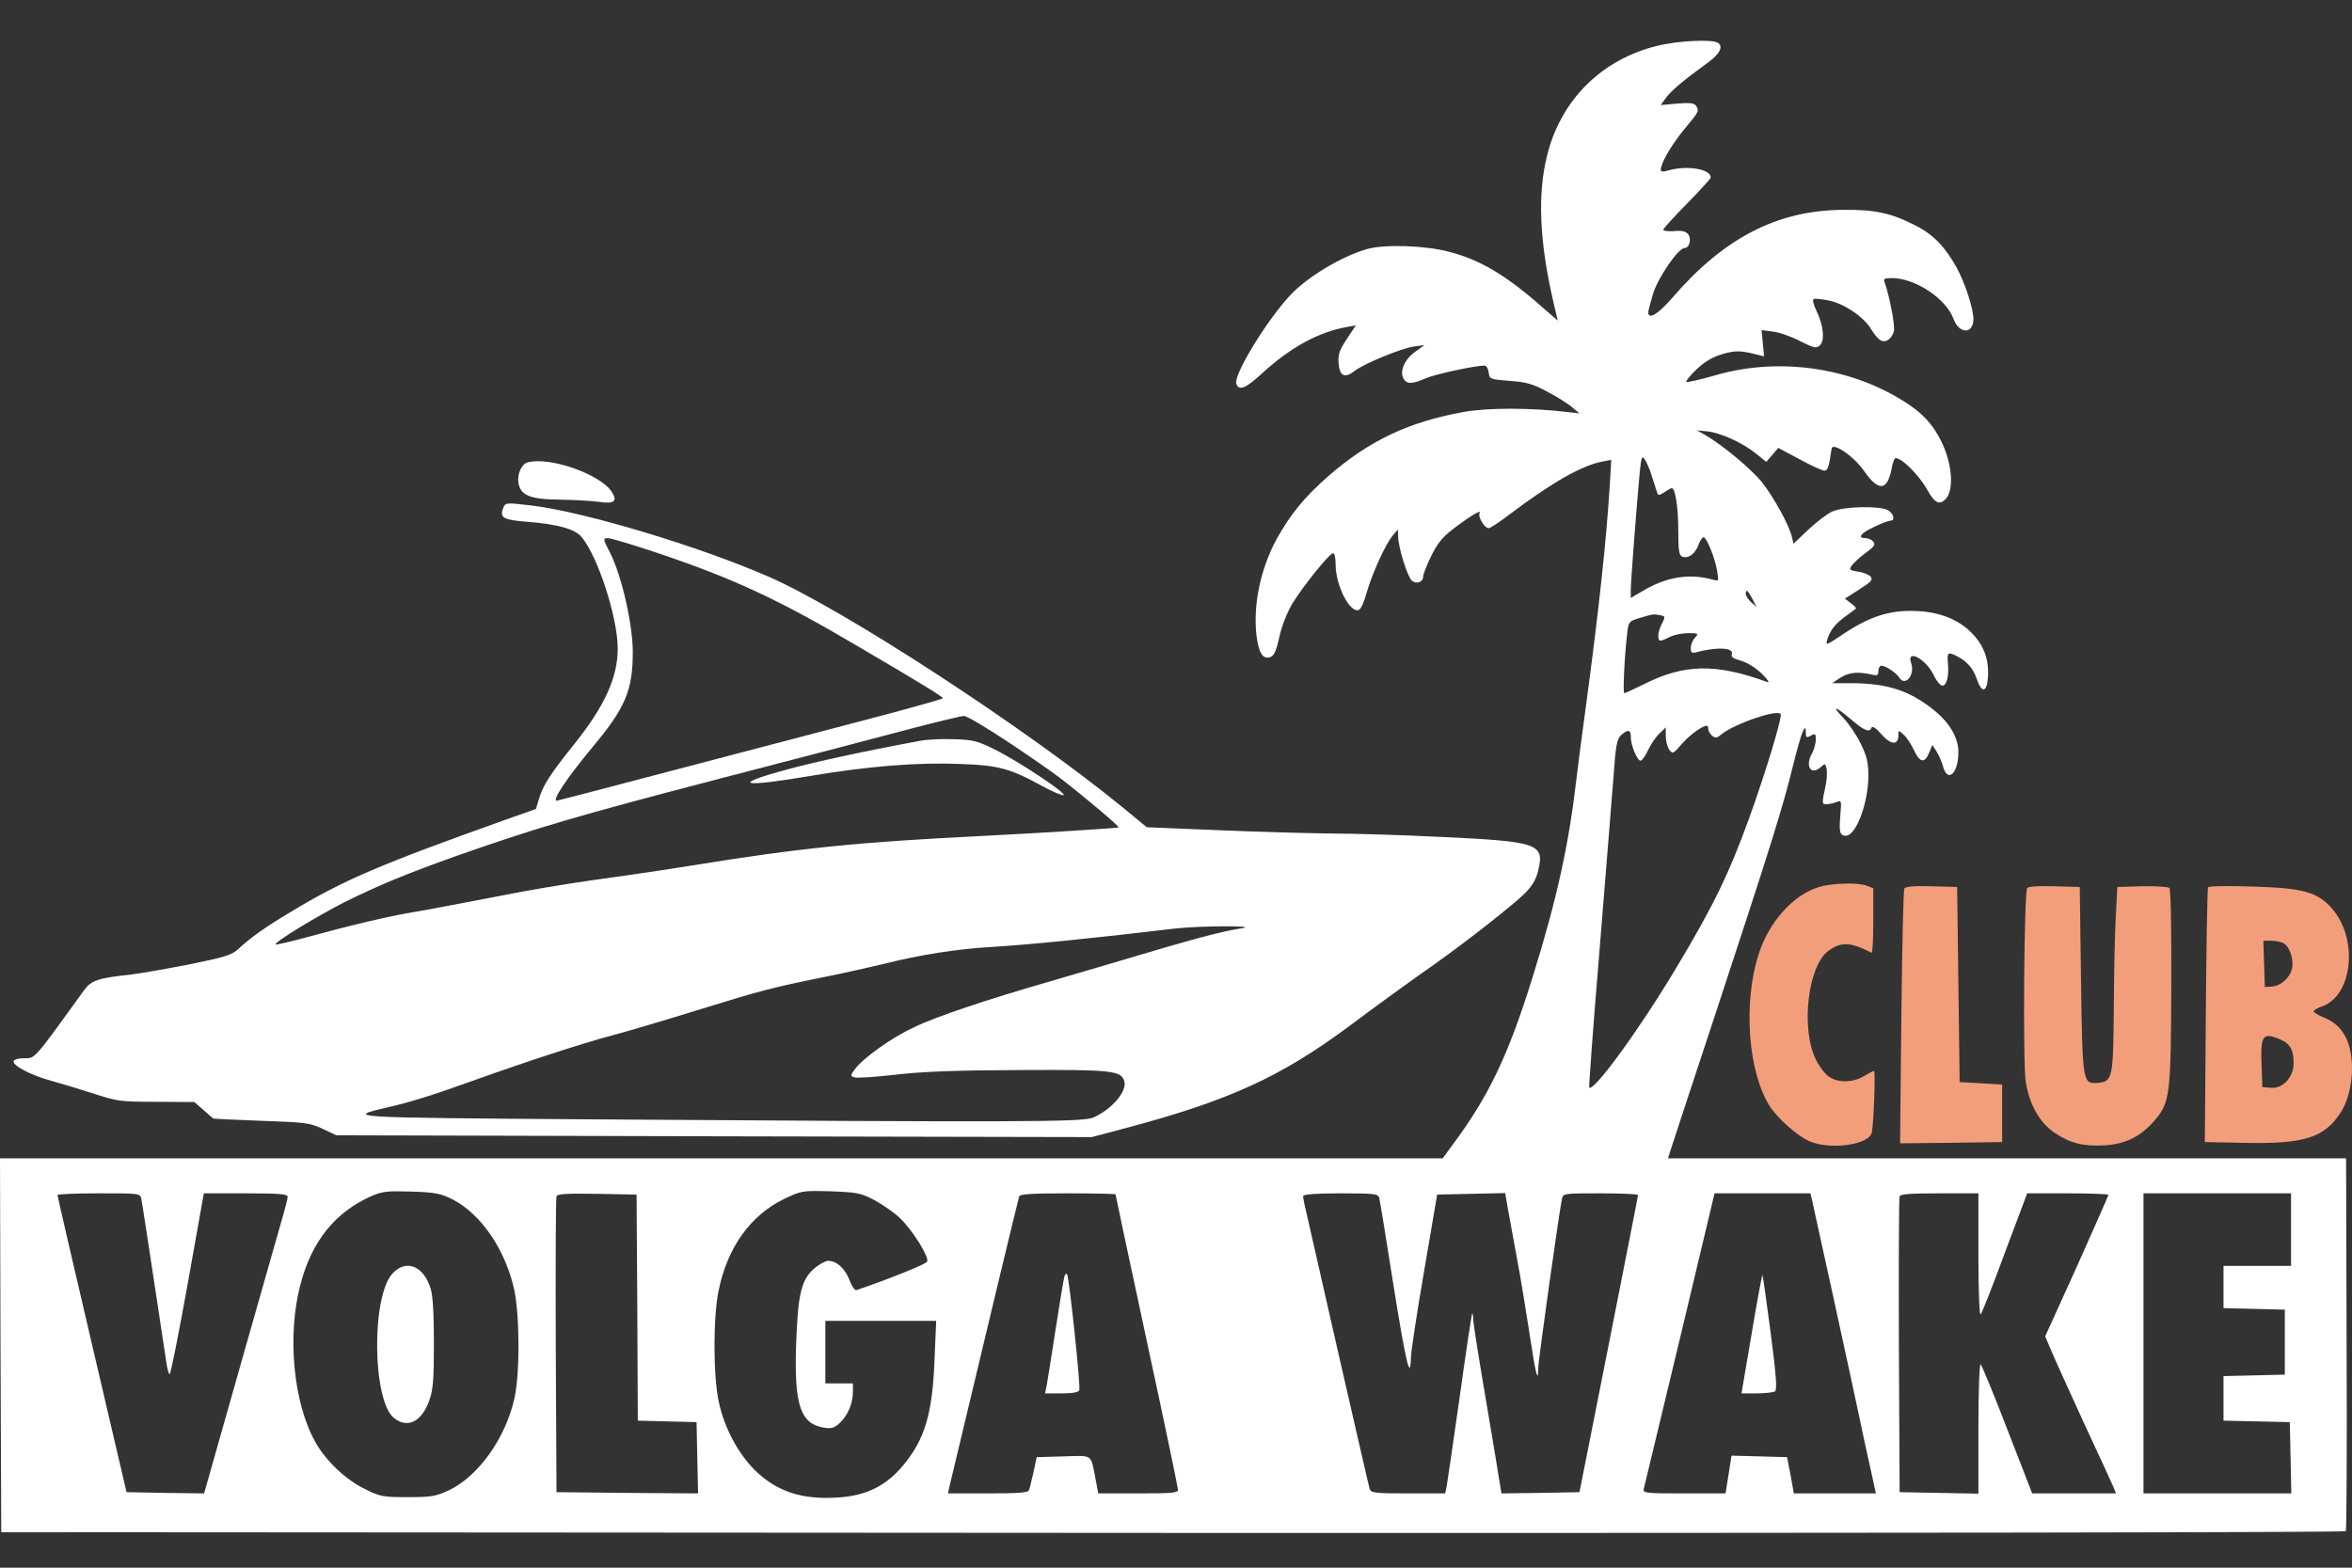
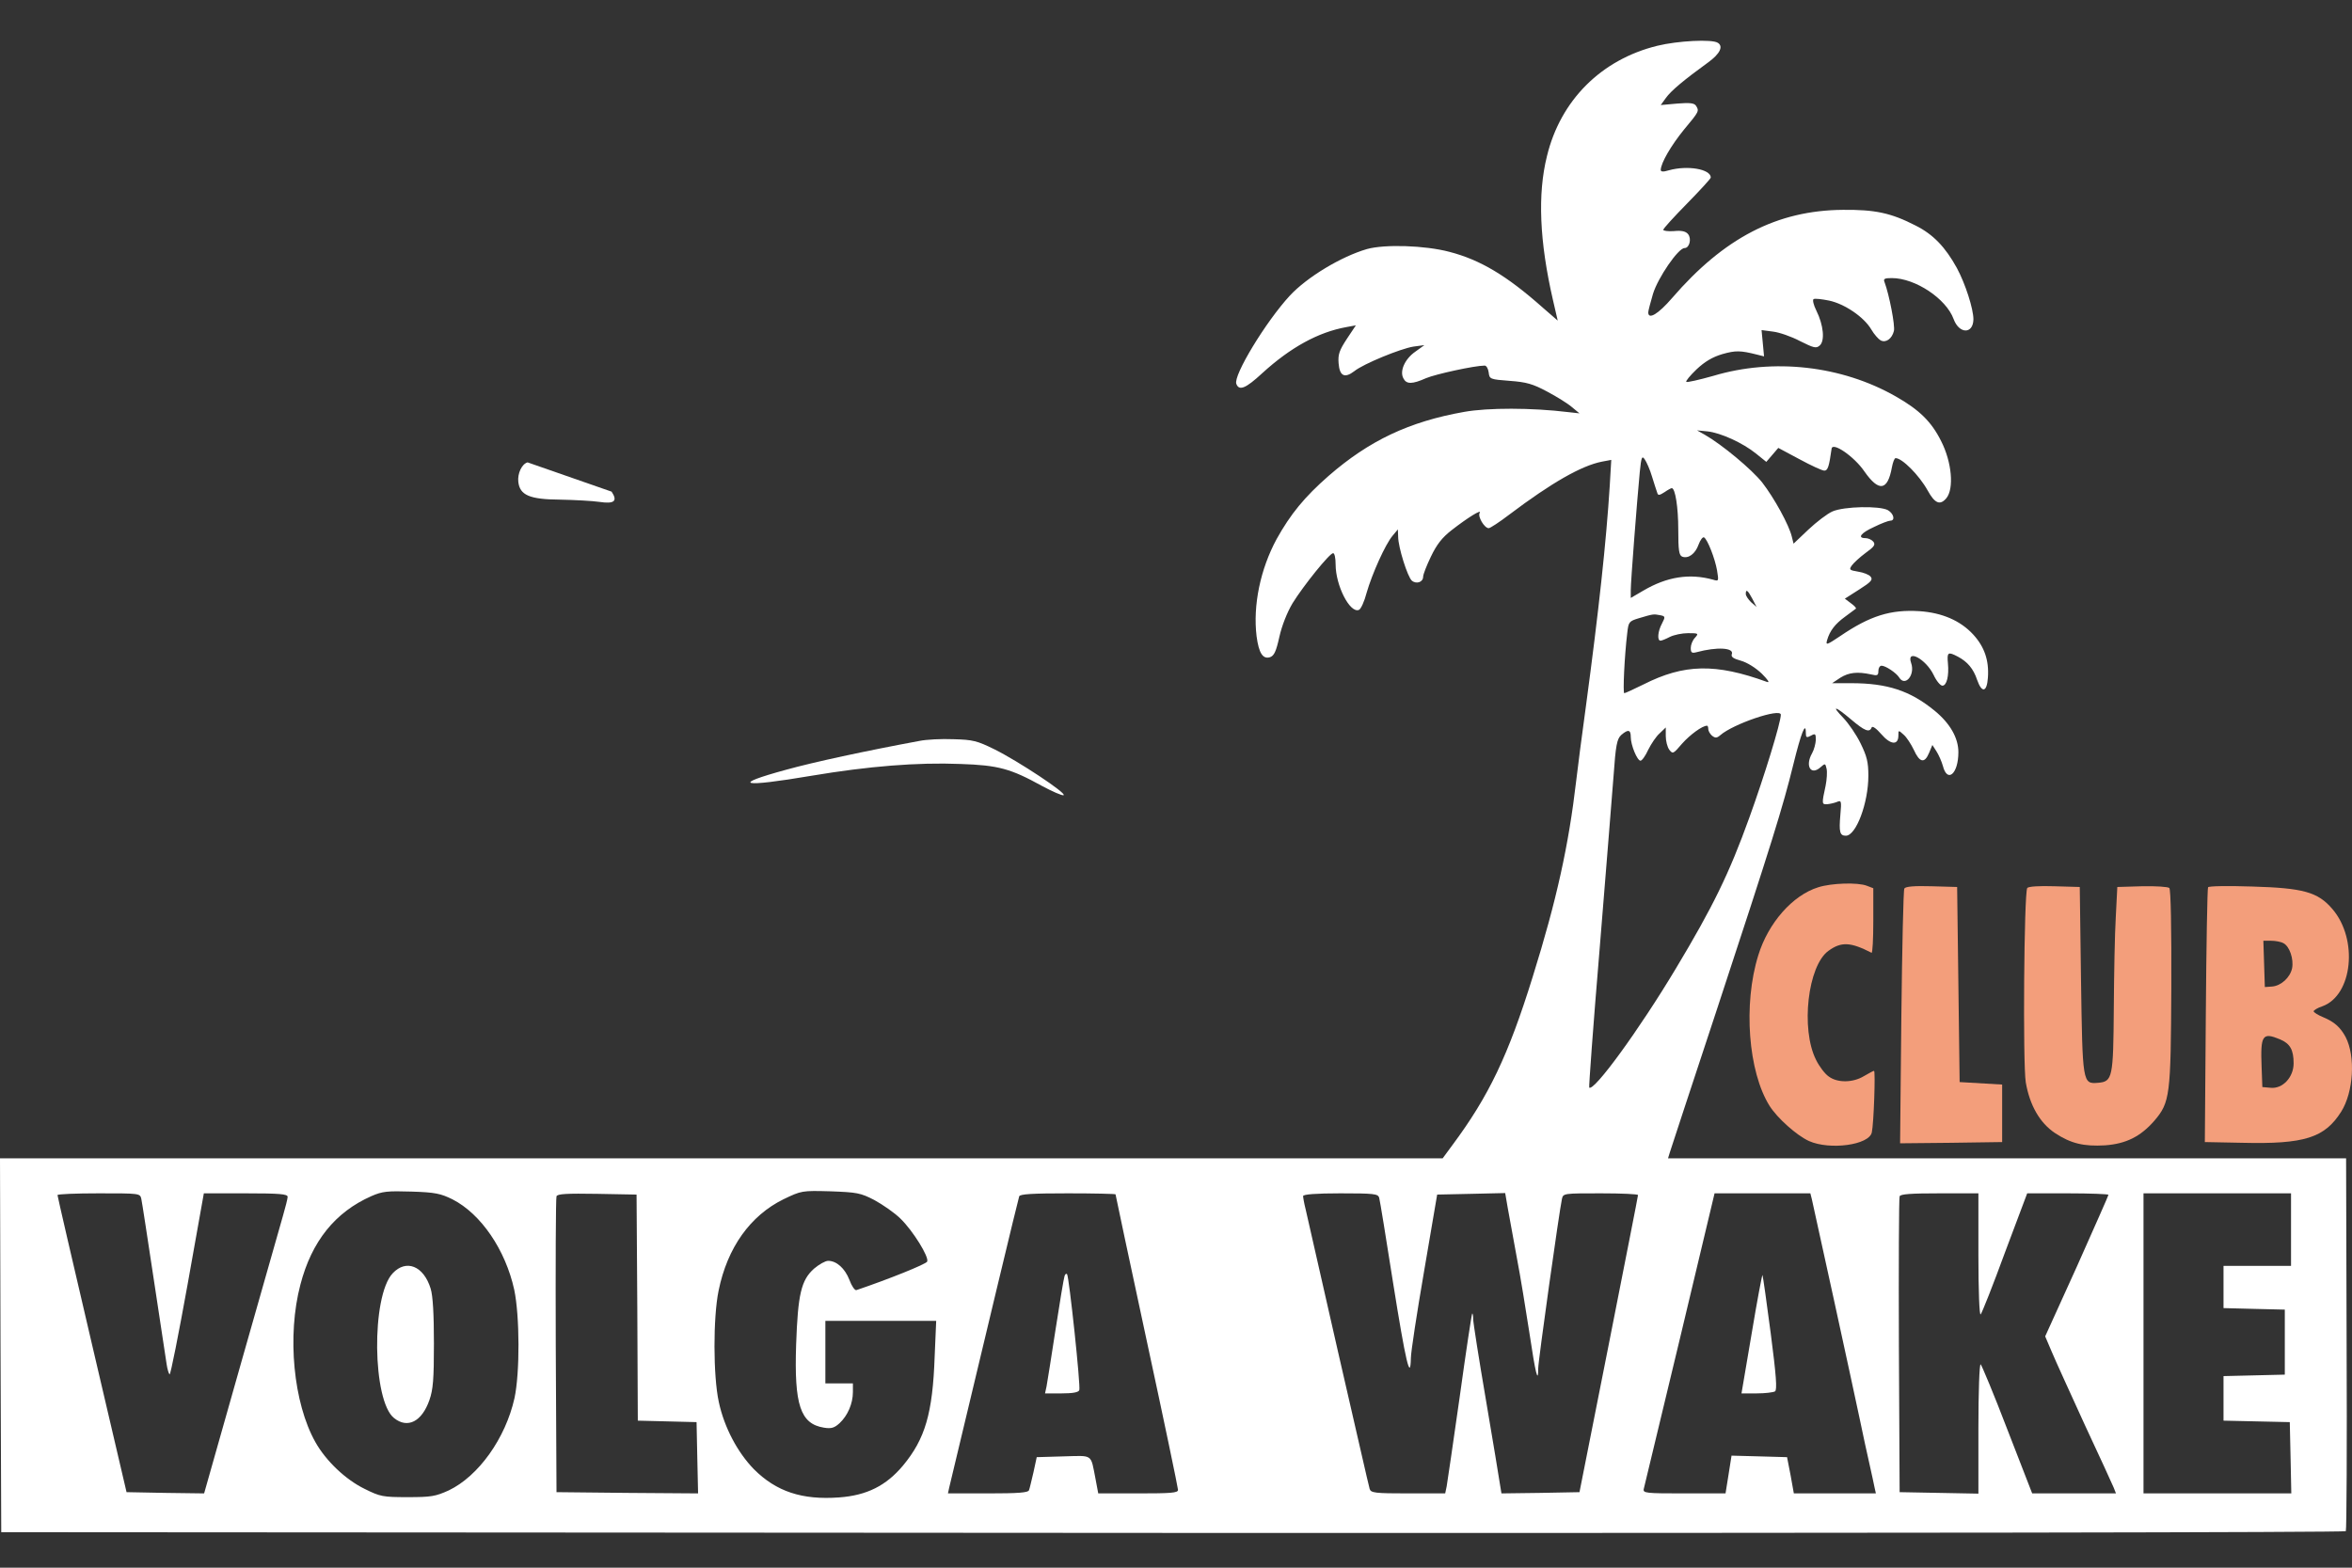
<svg xmlns="http://www.w3.org/2000/svg" width="51" height="34" viewBox="0 0 51 34" fill="none">
  <rect x="0" y="0" width="51" height="34" fill="#333333" stroke="none" />
  <path d="M35.936 0.993C34.721 1.291 33.837 2.175 33.544 3.385C33.338 4.209 33.381 5.234 33.674 6.508L33.777 6.953L33.452 6.671C32.671 5.977 32.096 5.635 31.429 5.462C30.897 5.321 30.024 5.294 29.639 5.402C29.08 5.565 28.343 6.009 27.969 6.411C27.448 6.975 26.738 8.146 26.808 8.325C26.868 8.483 27.009 8.428 27.372 8.092C27.985 7.533 28.587 7.203 29.194 7.094L29.4 7.056L29.205 7.349C29.042 7.599 29.01 7.685 29.026 7.881C29.048 8.157 29.156 8.211 29.368 8.049C29.563 7.891 30.371 7.561 30.648 7.517L30.886 7.485L30.691 7.626C30.463 7.783 30.344 8.049 30.431 8.206C30.496 8.336 30.621 8.336 30.924 8.201C31.13 8.114 31.977 7.929 32.193 7.929C32.231 7.929 32.269 7.994 32.28 8.076C32.297 8.222 32.307 8.228 32.736 8.26C33.099 8.287 33.235 8.325 33.549 8.493C33.755 8.602 33.999 8.754 34.086 8.83L34.249 8.965L34.005 8.938C33.213 8.841 32.264 8.841 31.749 8.933C30.556 9.144 29.688 9.556 28.809 10.321C28.289 10.777 27.985 11.146 27.681 11.693C27.329 12.344 27.166 13.13 27.247 13.797C27.296 14.166 27.383 14.302 27.54 14.253C27.627 14.22 27.67 14.134 27.741 13.814C27.795 13.57 27.909 13.282 28.028 13.082C28.267 12.697 28.831 11.997 28.907 11.997C28.939 11.997 28.961 12.105 28.961 12.241C28.961 12.697 29.27 13.304 29.465 13.228C29.509 13.212 29.585 13.044 29.634 12.854C29.753 12.442 30.04 11.802 30.198 11.617L30.311 11.482L30.317 11.639C30.317 11.867 30.523 12.518 30.615 12.594C30.713 12.675 30.859 12.626 30.859 12.507C30.859 12.458 30.935 12.263 31.027 12.073C31.152 11.812 31.266 11.661 31.483 11.493C31.825 11.227 32.139 11.032 32.085 11.124C32.036 11.2 32.188 11.455 32.28 11.455C32.313 11.455 32.513 11.324 32.725 11.162C33.647 10.467 34.292 10.099 34.737 10.012L34.938 9.974L34.905 10.538C34.829 11.748 34.666 13.255 34.39 15.305C34.303 15.945 34.206 16.677 34.178 16.932C34.016 18.326 33.755 19.519 33.235 21.184C32.703 22.898 32.28 23.777 31.494 24.834L31.282 25.122H15.641H0L0.011 29.173L0.027 33.23L25.43 33.246C40.551 33.251 50.85 33.235 50.866 33.208C50.883 33.181 50.893 31.348 50.883 29.14L50.872 25.122H43.517H36.169L36.207 24.997C36.228 24.932 36.689 23.522 37.237 21.868C38.419 18.277 38.658 17.507 38.886 16.58C39.054 15.896 39.157 15.636 39.157 15.891C39.157 15.999 39.173 16.005 39.266 15.956C39.363 15.902 39.374 15.913 39.374 16.048C39.369 16.13 39.336 16.26 39.293 16.336C39.135 16.612 39.266 16.829 39.477 16.639C39.575 16.553 39.58 16.553 39.607 16.672C39.623 16.742 39.613 16.905 39.586 17.041C39.499 17.437 39.504 17.448 39.618 17.442C39.678 17.437 39.775 17.415 39.83 17.393C39.927 17.35 39.933 17.372 39.906 17.67C39.873 18.049 39.895 18.125 40.025 18.125C40.247 18.125 40.513 17.415 40.513 16.824C40.513 16.526 40.48 16.401 40.345 16.124C40.253 15.934 40.084 15.69 39.971 15.571C39.699 15.289 39.786 15.305 40.139 15.604C40.432 15.853 40.54 15.896 40.584 15.777C40.6 15.739 40.681 15.793 40.795 15.924C40.996 16.157 41.164 16.168 41.164 15.951C41.164 15.831 41.164 15.831 41.278 15.934C41.343 15.989 41.44 16.14 41.5 16.265C41.625 16.542 41.733 16.564 41.831 16.325L41.901 16.157L41.988 16.292C42.037 16.368 42.102 16.515 42.129 16.612C42.227 16.992 42.465 16.78 42.465 16.314C42.465 16.005 42.286 15.69 41.95 15.414C41.419 14.98 40.925 14.817 40.139 14.817H39.727L39.906 14.698C40.09 14.584 40.274 14.562 40.573 14.627C40.708 14.66 40.73 14.649 40.73 14.551C40.73 14.486 40.762 14.438 40.8 14.438C40.887 14.438 41.12 14.595 41.18 14.692C41.31 14.904 41.533 14.638 41.44 14.378C41.332 14.063 41.76 14.291 41.928 14.638C41.988 14.768 42.075 14.871 42.118 14.871C42.211 14.871 42.265 14.66 42.238 14.383C42.216 14.145 42.238 14.128 42.455 14.242C42.661 14.351 42.791 14.503 42.872 14.747C42.975 15.04 43.084 15.012 43.105 14.698C43.133 14.324 43.029 14.025 42.785 13.76C42.509 13.461 42.113 13.288 41.619 13.255C40.996 13.217 40.551 13.353 39.9 13.797C39.607 13.993 39.586 13.998 39.618 13.884C39.678 13.678 39.792 13.532 40.009 13.374C40.123 13.288 40.225 13.212 40.242 13.201C40.258 13.19 40.209 13.136 40.133 13.082L40.003 12.984L40.318 12.783C40.573 12.621 40.616 12.572 40.562 12.507C40.529 12.463 40.404 12.415 40.291 12.398C40.101 12.366 40.09 12.355 40.155 12.263C40.193 12.209 40.329 12.084 40.453 11.992C40.643 11.856 40.67 11.812 40.621 11.748C40.584 11.704 40.508 11.671 40.453 11.671C40.264 11.671 40.35 11.558 40.638 11.428C40.79 11.352 40.952 11.292 40.99 11.292C41.099 11.292 41.066 11.14 40.936 11.064C40.752 10.966 39.987 10.983 39.737 11.091C39.623 11.14 39.39 11.319 39.211 11.487L38.891 11.791L38.853 11.639C38.794 11.389 38.474 10.804 38.213 10.467C37.986 10.18 37.335 9.638 36.961 9.426L36.798 9.334L37.026 9.356C37.313 9.388 37.79 9.605 38.078 9.838L38.3 10.017L38.43 9.866L38.56 9.714L39.016 9.958C39.266 10.093 39.51 10.207 39.558 10.207C39.634 10.207 39.661 10.12 39.716 9.73C39.737 9.578 40.209 9.904 40.426 10.223C40.741 10.674 40.931 10.646 41.023 10.137C41.044 10.028 41.077 9.936 41.104 9.936C41.245 9.936 41.614 10.305 41.798 10.636C41.956 10.923 42.069 10.966 42.205 10.804C42.373 10.598 42.324 10.023 42.091 9.567C41.88 9.144 41.619 8.889 41.104 8.596C39.933 7.929 38.452 7.761 37.15 8.152C36.841 8.239 36.581 8.298 36.565 8.282C36.548 8.266 36.646 8.146 36.787 8.011C36.966 7.843 37.129 7.745 37.346 7.68C37.633 7.599 37.736 7.599 38.099 7.691L38.251 7.729L38.224 7.441L38.197 7.159L38.447 7.192C38.582 7.208 38.848 7.3 39.032 7.398C39.325 7.544 39.38 7.561 39.455 7.496C39.575 7.398 39.542 7.051 39.385 6.736C39.325 6.617 39.298 6.503 39.325 6.487C39.352 6.47 39.504 6.487 39.661 6.519C39.998 6.59 40.421 6.877 40.578 7.148C40.638 7.251 40.73 7.354 40.779 7.382C40.893 7.441 41.023 7.349 41.066 7.181C41.099 7.072 40.963 6.384 40.865 6.123C40.833 6.047 40.86 6.031 41.023 6.031C41.527 6.031 42.2 6.476 42.362 6.921C42.482 7.246 42.785 7.251 42.791 6.926C42.791 6.698 42.617 6.156 42.433 5.814C42.183 5.359 41.918 5.082 41.538 4.892C41.001 4.616 40.654 4.545 39.965 4.551C38.533 4.561 37.384 5.158 36.256 6.465C35.957 6.812 35.74 6.942 35.74 6.774C35.74 6.742 35.789 6.557 35.843 6.373C35.952 6.02 36.391 5.38 36.527 5.38C36.635 5.38 36.684 5.174 36.603 5.077C36.554 5.017 36.462 4.995 36.299 5.012C36.169 5.022 36.066 5.006 36.066 4.984C36.066 4.957 36.299 4.702 36.581 4.415C36.863 4.128 37.096 3.873 37.096 3.851C37.096 3.667 36.592 3.58 36.185 3.694C36.06 3.732 36.011 3.726 36.011 3.683C36.017 3.531 36.234 3.157 36.516 2.81C36.847 2.414 36.847 2.408 36.776 2.294C36.738 2.235 36.641 2.224 36.37 2.246L36.011 2.278L36.125 2.121C36.234 1.969 36.511 1.736 37.042 1.351C37.297 1.166 37.373 1.004 37.248 0.928C37.123 0.846 36.38 0.884 35.936 0.993ZM35.822 10.337C35.87 10.489 35.919 10.646 35.936 10.69C35.952 10.75 35.984 10.744 36.093 10.674C36.163 10.625 36.234 10.587 36.25 10.587C36.326 10.587 36.391 11.005 36.391 11.482C36.391 11.937 36.407 12.046 36.478 12.073C36.608 12.122 36.76 12.013 36.831 11.812C36.868 11.71 36.923 11.639 36.95 11.655C37.026 11.699 37.188 12.116 37.232 12.371C37.27 12.604 37.27 12.61 37.145 12.572C36.635 12.431 36.147 12.507 35.632 12.81L35.361 12.968V12.794C35.361 12.61 35.496 10.869 35.556 10.24C35.589 9.909 35.605 9.876 35.664 9.963C35.702 10.017 35.778 10.185 35.822 10.337ZM37.996 12.984L38.089 13.163L37.969 13.06C37.91 13 37.855 12.924 37.855 12.881C37.855 12.767 37.899 12.8 37.996 12.984ZM36.039 13.521C35.946 13.689 35.93 13.895 36.006 13.895C36.033 13.895 36.125 13.857 36.207 13.814C36.294 13.77 36.472 13.732 36.603 13.732C36.831 13.732 36.836 13.738 36.755 13.83C36.7 13.884 36.662 13.987 36.662 14.052C36.662 14.155 36.684 14.172 36.787 14.145C37.232 14.025 37.606 14.047 37.552 14.188C37.53 14.248 37.59 14.286 37.747 14.329C37.883 14.367 38.067 14.481 38.203 14.611C38.338 14.747 38.382 14.812 38.316 14.79C37.199 14.383 36.516 14.399 35.637 14.844C35.426 14.947 35.241 15.034 35.22 15.034C35.187 15.034 35.225 14.22 35.285 13.727C35.312 13.488 35.323 13.472 35.54 13.407C35.849 13.315 35.854 13.315 35.995 13.342C36.109 13.364 36.115 13.374 36.039 13.521ZM38.615 15.501C38.615 15.669 38.257 16.835 37.931 17.735C37.498 18.939 37.14 19.671 36.342 21C35.54 22.339 34.558 23.684 34.46 23.587C34.45 23.576 34.547 22.236 34.683 20.615C34.813 18.988 34.954 17.296 34.986 16.851C35.035 16.151 35.062 16.026 35.155 15.94C35.306 15.81 35.361 15.826 35.361 15.983C35.361 16.162 35.502 16.498 35.572 16.498C35.605 16.498 35.681 16.39 35.74 16.26C35.805 16.13 35.914 15.967 35.99 15.902L36.12 15.777V15.961C36.12 16.07 36.153 16.2 36.196 16.26C36.272 16.357 36.283 16.352 36.472 16.13C36.646 15.934 36.912 15.739 37.015 15.739C37.031 15.739 37.042 15.772 37.042 15.815C37.042 15.853 37.08 15.918 37.123 15.956C37.194 16.01 37.226 16.01 37.302 15.945C37.579 15.701 38.615 15.349 38.615 15.501ZM9.811 26.011C10.429 26.326 10.961 27.107 11.151 27.974C11.27 28.544 11.275 29.77 11.156 30.323C10.961 31.196 10.375 32.015 9.73 32.324C9.442 32.454 9.35 32.47 8.84 32.47C8.303 32.47 8.244 32.459 7.907 32.291C7.495 32.091 7.067 31.684 6.839 31.277C6.362 30.431 6.221 28.967 6.514 27.86C6.758 26.922 7.267 26.288 8.054 25.941C8.292 25.837 8.401 25.827 8.922 25.843C9.437 25.859 9.556 25.886 9.811 26.011ZM18.96 26.027C19.139 26.125 19.4 26.304 19.53 26.434C19.796 26.694 20.148 27.259 20.105 27.361C20.083 27.416 19.259 27.747 18.57 27.98C18.537 27.991 18.467 27.893 18.418 27.757C18.32 27.508 18.141 27.345 17.957 27.345C17.897 27.345 17.762 27.421 17.653 27.513C17.371 27.763 17.301 28.072 17.263 29.162C17.219 30.469 17.355 30.881 17.865 30.963C18.027 30.99 18.093 30.968 18.206 30.865C18.38 30.702 18.494 30.442 18.494 30.192V30.003H18.196H17.897V29.325V28.647H19.096H20.3L20.267 29.417C20.224 30.654 20.061 31.207 19.579 31.787C19.215 32.221 18.798 32.432 18.196 32.476C17.393 32.535 16.834 32.351 16.346 31.863C15.994 31.5 15.706 30.963 15.587 30.41C15.462 29.84 15.462 28.571 15.582 27.991C15.771 27.058 16.27 26.364 16.986 26.011C17.382 25.821 17.387 25.821 18.006 25.837C18.581 25.859 18.657 25.87 18.96 26.027ZM3.064 26C3.08 26.071 3.2 26.857 3.335 27.752C3.471 28.647 3.596 29.471 3.612 29.58C3.628 29.694 3.661 29.797 3.677 29.808C3.699 29.818 3.872 28.94 4.068 27.855L4.42 25.881H5.326C6.069 25.881 6.237 25.897 6.237 25.957C6.237 26 6.188 26.185 6.134 26.374C6.08 26.564 5.673 27.996 5.228 29.558L4.426 32.389L3.585 32.378L2.744 32.362L1.996 29.162C1.584 27.399 1.247 25.946 1.247 25.919C1.247 25.897 1.649 25.881 2.142 25.881C3.026 25.881 3.037 25.881 3.064 26ZM13.819 28.359L13.83 30.811L14.47 30.827L15.104 30.843L15.12 31.619L15.137 32.389L13.602 32.378L12.067 32.362L12.051 29.189C12.045 27.443 12.051 25.984 12.067 25.946C12.083 25.892 12.295 25.881 12.946 25.892L13.803 25.908L13.819 28.359ZM24.189 25.903C24.189 25.913 24.492 27.345 24.866 29.081C25.241 30.816 25.544 32.27 25.544 32.313C25.544 32.378 25.392 32.389 24.682 32.389H23.814L23.755 32.075C23.646 31.521 23.711 31.57 23.06 31.586L22.48 31.603L22.41 31.928C22.366 32.107 22.328 32.286 22.312 32.319C22.301 32.373 22.073 32.389 21.422 32.389H20.555L20.582 32.264C21.336 29.102 22.079 26 22.1 25.946C22.117 25.897 22.383 25.881 23.158 25.881C23.722 25.881 24.189 25.892 24.189 25.903ZM29.905 25.973C29.921 26.027 30.057 26.863 30.209 27.833C30.48 29.531 30.583 29.976 30.593 29.455C30.593 29.325 30.724 28.473 30.881 27.562L31.163 25.908L31.901 25.892L32.638 25.875L32.692 26.19C32.725 26.364 32.812 26.846 32.888 27.264C32.969 27.681 33.088 28.424 33.164 28.913C33.294 29.786 33.354 30.03 33.354 29.677C33.354 29.515 33.81 26.271 33.869 26C33.896 25.881 33.913 25.881 34.71 25.881C35.16 25.881 35.523 25.897 35.518 25.919C35.518 25.946 35.23 27.399 34.883 29.162L34.249 32.362L33.403 32.378L32.557 32.389L32.524 32.188C32.508 32.075 32.372 31.256 32.221 30.366C32.069 29.477 31.944 28.685 31.944 28.609C31.944 28.533 31.933 28.479 31.922 28.49C31.911 28.5 31.787 29.314 31.651 30.301C31.51 31.283 31.385 32.156 31.369 32.237L31.337 32.389H30.534C29.812 32.389 29.726 32.378 29.699 32.291C29.682 32.243 29.379 30.903 29.015 29.325C28.657 27.741 28.337 26.347 28.31 26.223C28.278 26.098 28.256 25.968 28.256 25.941C28.256 25.903 28.533 25.881 29.064 25.881C29.791 25.881 29.878 25.892 29.905 25.973ZM39.287 26.006C39.336 26.212 40.182 30.09 40.323 30.762C40.394 31.104 40.491 31.554 40.54 31.765C40.584 31.971 40.638 32.199 40.648 32.264L40.676 32.389H39.786H38.897L38.826 31.993L38.75 31.603L38.148 31.586L37.546 31.57L37.481 31.982L37.416 32.389H36.516C35.691 32.389 35.621 32.384 35.643 32.291C35.654 32.243 36.006 30.778 36.424 29.043L37.178 25.881H38.213H39.255L39.287 26.006ZM42.899 27.221C42.899 27.996 42.921 28.538 42.948 28.506C42.975 28.479 43.214 27.877 43.474 27.166L43.957 25.881H44.835C45.324 25.881 45.719 25.897 45.719 25.913C45.719 25.93 45.41 26.624 45.036 27.465L44.347 28.983L44.488 29.314C44.564 29.498 44.89 30.209 45.204 30.898C45.524 31.581 45.806 32.199 45.833 32.264L45.882 32.389H44.971H44.065L43.528 31.006C43.236 30.241 42.97 29.607 42.948 29.59C42.921 29.574 42.899 30.198 42.899 30.979V32.394L42.048 32.378L41.191 32.362L41.175 29.189C41.169 27.443 41.175 25.984 41.191 25.946C41.207 25.897 41.435 25.881 42.059 25.881H42.899V27.221ZM49.678 26.667V27.454H48.946H48.214V27.915V28.37L48.881 28.387L49.543 28.403V29.108V29.813L48.881 29.829L48.214 29.845V30.328V30.811L48.935 30.827L49.651 30.843L49.668 31.613L49.684 32.389H48.079H46.479V29.135V25.881H48.079H49.678V26.667Z" fill="white" />
  <path d="M8.514 27.616C8.047 28.115 8.074 30.388 8.546 30.756C8.839 30.99 9.148 30.832 9.311 30.366C9.392 30.133 9.409 29.916 9.409 29.135C9.409 28.506 9.387 28.104 9.338 27.947C9.186 27.454 8.807 27.302 8.514 27.616Z" fill="white" />
  <path d="M23.083 27.676C23.067 27.719 22.98 28.24 22.888 28.837C22.796 29.433 22.709 29.986 22.693 30.068L22.66 30.22H23.023C23.257 30.22 23.387 30.198 23.403 30.149C23.436 30.073 23.181 27.676 23.137 27.633C23.121 27.616 23.094 27.633 23.083 27.676Z" fill="white" />
  <path d="M37.984 28.913L37.762 30.22H38.093C38.277 30.22 38.45 30.198 38.489 30.176C38.537 30.144 38.516 29.84 38.396 28.918C38.309 28.251 38.228 27.681 38.217 27.654C38.212 27.627 38.103 28.197 37.984 28.913Z" fill="white" />
-   <path d="M11.44 10.028C11.315 10.061 11.218 10.272 11.239 10.451C11.272 10.739 11.483 10.831 12.14 10.836C12.46 10.842 12.845 10.863 12.996 10.885C13.322 10.934 13.398 10.869 13.262 10.663C13.013 10.283 11.917 9.898 11.44 10.028Z" fill="white" />
-   <path d="M10.906 11.032C10.835 11.227 10.922 11.276 11.405 11.314C12.094 11.368 12.468 11.471 12.614 11.65C12.967 12.073 13.395 13.402 13.395 14.069C13.395 14.687 13.113 15.311 12.463 16.124C11.925 16.797 11.779 17.024 11.687 17.323L11.622 17.545L10.976 17.773C8.227 18.755 7.462 19.08 6.318 19.769C5.748 20.11 5.45 20.322 5.173 20.577C5.027 20.712 4.891 20.756 4.089 20.919C3.584 21.016 3.026 21.114 2.847 21.135C2.131 21.211 1.979 21.26 1.822 21.477C0.715 23.012 0.77 22.952 0.509 22.952C0.412 22.952 0.319 22.974 0.298 23.006C0.243 23.093 0.661 23.321 1.111 23.44C1.35 23.506 1.778 23.636 2.06 23.728C2.543 23.885 2.63 23.896 3.394 23.896L4.213 23.901L4.414 24.075C4.523 24.172 4.62 24.259 4.626 24.259C4.631 24.265 5.103 24.286 5.667 24.308C6.621 24.341 6.719 24.352 6.996 24.482L7.294 24.623L15.483 24.644L23.673 24.661L24.432 24.46C26.65 23.869 27.767 23.359 29.259 22.253C29.828 21.824 30.609 21.26 31.135 20.891C31.808 20.414 32.817 19.622 33.066 19.373C33.223 19.215 33.31 19.069 33.353 18.885C33.495 18.299 33.364 18.25 31.265 18.152C30.403 18.109 29.313 18.077 28.852 18.077C28.391 18.071 27.306 18.044 26.439 18.006L24.866 17.941L24.334 17.502C22.214 15.772 18.293 13.217 16.666 12.507C15.163 11.851 12.712 11.113 11.551 10.966C10.949 10.896 10.96 10.896 10.906 11.032ZM14.268 11.997C15.906 12.55 16.872 12.995 18.607 14.02C19.979 14.823 20.44 15.11 20.446 15.143C20.446 15.159 19.621 15.392 18.618 15.652C17.609 15.918 15.727 16.412 14.442 16.748C13.151 17.09 12.083 17.366 12.072 17.366C11.963 17.366 12.289 16.878 12.842 16.211C13.563 15.349 13.721 14.974 13.721 14.139C13.721 13.543 13.482 12.491 13.233 11.997C13.07 11.682 13.07 11.672 13.184 11.672C13.249 11.672 13.737 11.818 14.268 11.997ZM21.85 16.086C22.317 16.395 22.832 16.753 23 16.884C23.586 17.339 24.291 17.936 24.253 17.946C24.188 17.963 22.48 18.071 21.395 18.125C18.547 18.266 17.354 18.391 14.968 18.776C14.594 18.836 14.035 18.923 13.721 18.966C12.338 19.156 11.616 19.275 10.602 19.476C10.006 19.59 9.273 19.731 8.975 19.78C8.4 19.877 7.576 20.072 6.589 20.344C6.263 20.43 5.987 20.495 5.976 20.485C5.933 20.441 6.871 19.872 7.457 19.573C8.221 19.194 8.812 18.95 9.924 18.554C11.638 17.952 12.517 17.692 15.619 16.884C17.333 16.439 19.204 15.951 19.768 15.799C20.337 15.652 20.842 15.528 20.901 15.528C20.956 15.522 21.384 15.777 21.85 16.086ZM26.927 20.132C26.493 20.197 25.902 20.354 24.107 20.891C23.689 21.016 23.092 21.19 22.778 21.282C21.416 21.672 20.272 22.057 19.817 22.28C19.318 22.513 18.716 22.947 18.531 23.196C18.439 23.321 18.439 23.337 18.52 23.364C18.569 23.386 18.965 23.359 19.404 23.31C19.985 23.24 20.712 23.213 22.1 23.207C24.101 23.196 24.307 23.218 24.378 23.446C24.448 23.663 24.112 24.059 23.705 24.238C23.483 24.335 22.241 24.341 12.75 24.276C7.424 24.238 7.457 24.238 8.455 24.004C8.883 23.907 9.409 23.744 10.25 23.44C11.465 23.006 12.614 22.632 13.26 22.459C13.618 22.366 14.485 22.106 15.185 21.889C16.519 21.477 16.725 21.423 17.87 21.19C18.26 21.114 18.857 20.978 19.198 20.897C19.925 20.712 20.75 20.582 21.476 20.539C22.36 20.485 23.608 20.36 25.489 20.137C26.01 20.078 27.323 20.072 26.927 20.132Z" fill="white" />
+   <path d="M11.44 10.028C11.315 10.061 11.218 10.272 11.239 10.451C11.272 10.739 11.483 10.831 12.14 10.836C12.46 10.842 12.845 10.863 12.996 10.885C13.322 10.934 13.398 10.869 13.262 10.663Z" fill="white" />
  <path d="M19.932 16.07C18.761 16.287 17.633 16.531 17.047 16.694C15.832 17.025 16.065 17.084 17.6 16.824C18.826 16.618 19.894 16.531 20.827 16.569C21.651 16.596 21.917 16.672 22.595 17.046C22.818 17.166 23.029 17.258 23.062 17.247C23.148 17.214 22.075 16.504 21.559 16.249C21.185 16.065 21.093 16.043 20.675 16.032C20.415 16.021 20.084 16.038 19.932 16.07Z" fill="white" />
  <path d="M39.427 19.243C38.868 19.416 38.342 20.018 38.126 20.718C37.795 21.781 37.908 23.245 38.37 23.983C38.538 24.249 38.955 24.623 39.226 24.747C39.677 24.948 40.533 24.834 40.588 24.558C40.631 24.362 40.669 23.224 40.636 23.224C40.62 23.224 40.523 23.278 40.42 23.337C40.181 23.484 39.845 23.489 39.655 23.348C39.574 23.294 39.449 23.131 39.378 22.985C39.042 22.318 39.199 20.94 39.65 20.62C39.926 20.42 40.127 20.43 40.582 20.664C40.604 20.674 40.62 20.365 40.62 19.975V19.264L40.479 19.21C40.284 19.134 39.715 19.151 39.427 19.243Z" fill="#F39E7B" />
  <path d="M41.293 19.27C41.272 19.308 41.245 20.566 41.228 22.068L41.201 24.796L42.307 24.785L43.414 24.769V24.145V23.522L42.953 23.495L42.492 23.468L42.465 21.352L42.438 19.237L41.885 19.221C41.505 19.21 41.321 19.226 41.293 19.27Z" fill="#F39E7B" />
  <path d="M43.958 19.259C43.888 19.378 43.861 23.077 43.926 23.473C44.012 23.972 44.229 24.352 44.56 24.574C44.907 24.802 45.184 24.867 45.645 24.84C46.1 24.807 46.415 24.65 46.713 24.308C47.055 23.907 47.071 23.766 47.082 21.417C47.087 20.121 47.071 19.291 47.039 19.259C47.012 19.232 46.746 19.215 46.447 19.221L45.911 19.237L45.878 19.888C45.856 20.246 45.84 21.135 45.835 21.867C45.824 23.381 45.808 23.457 45.493 23.484C45.157 23.511 45.157 23.5 45.124 21.244L45.097 19.237L44.544 19.221C44.218 19.21 43.98 19.226 43.958 19.259Z" fill="#F39E7B" />
  <path d="M47.879 19.243C47.863 19.27 47.841 20.523 47.83 22.03L47.809 24.769L48.622 24.785C49.967 24.818 50.406 24.677 50.764 24.113C51.035 23.685 51.079 22.909 50.862 22.491C50.748 22.28 50.618 22.161 50.368 22.058C50.26 22.014 50.168 21.954 50.168 21.933C50.168 21.911 50.255 21.857 50.358 21.824C51.014 21.586 51.139 20.371 50.575 19.715C50.26 19.346 49.945 19.259 48.834 19.227C48.313 19.21 47.895 19.216 47.879 19.243ZM49.517 20.458C49.647 20.528 49.739 20.799 49.701 21C49.658 21.201 49.463 21.38 49.267 21.396L49.11 21.407L49.094 20.902L49.078 20.403H49.246C49.338 20.403 49.463 20.425 49.517 20.458ZM49.436 22.54C49.658 22.632 49.734 22.768 49.734 23.061C49.734 23.365 49.495 23.619 49.235 23.592L49.056 23.576L49.04 23.142C49.013 22.448 49.056 22.383 49.436 22.54Z" fill="#F39E7B" />
</svg>